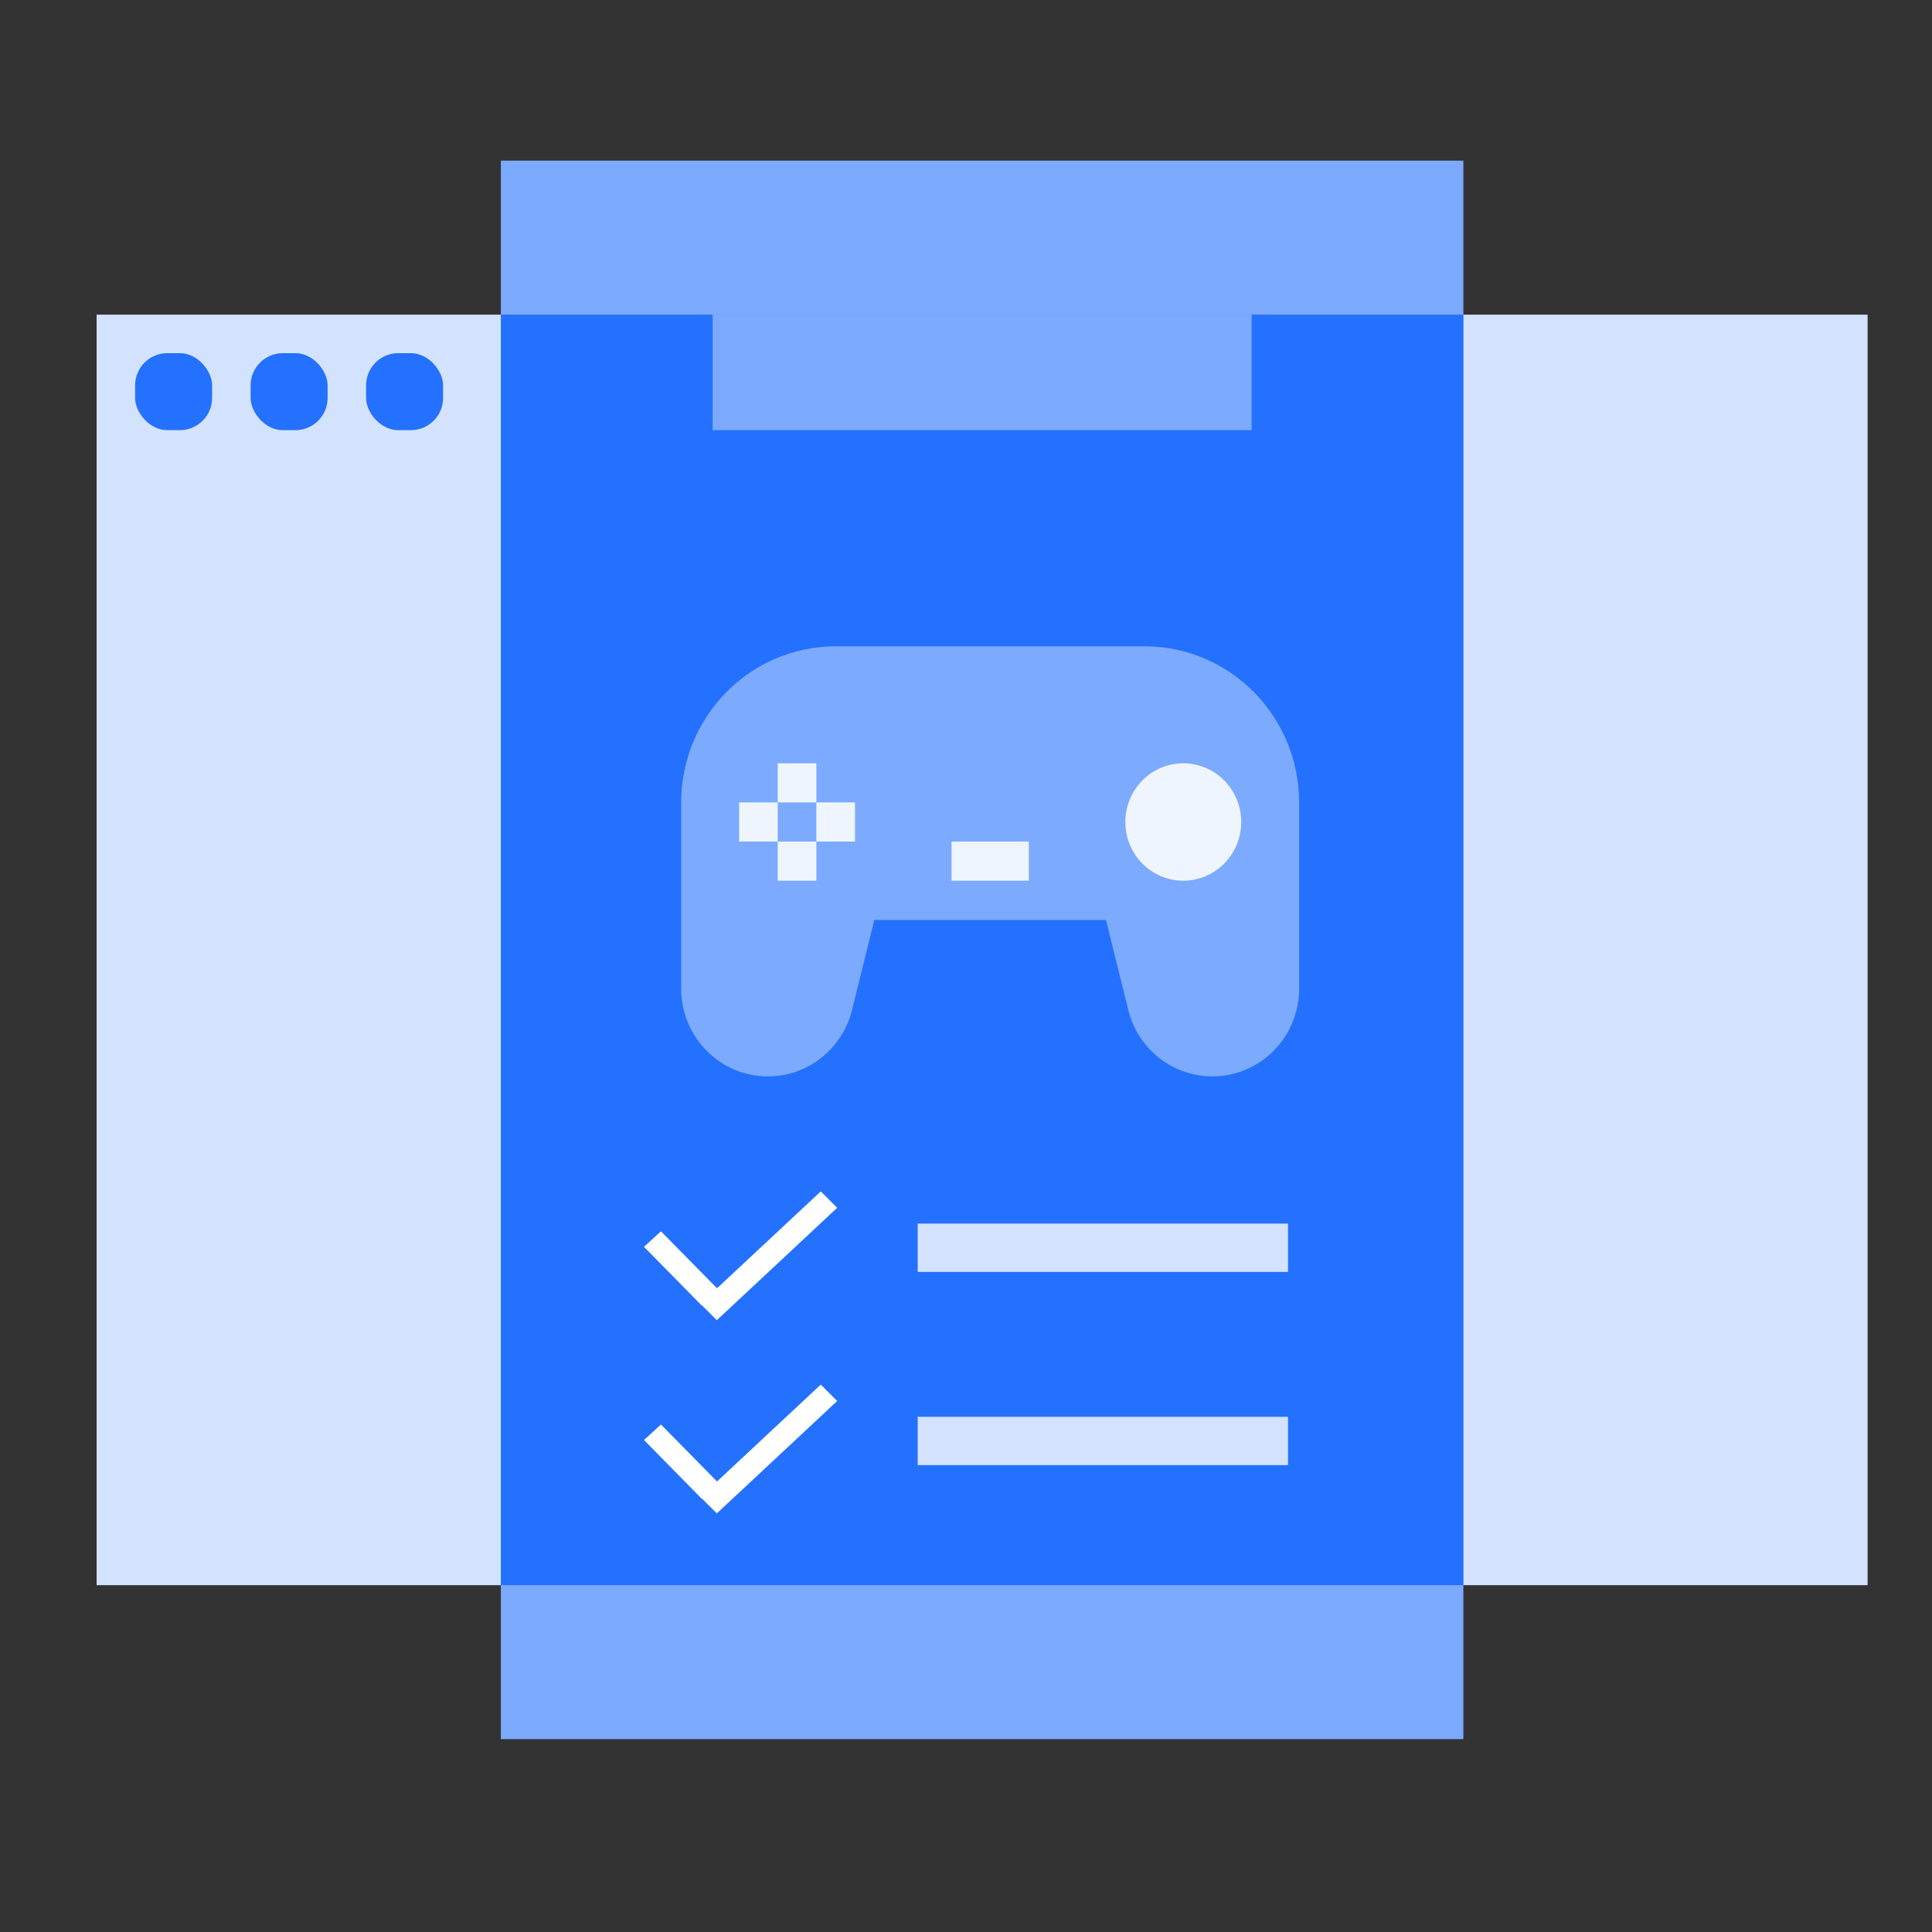
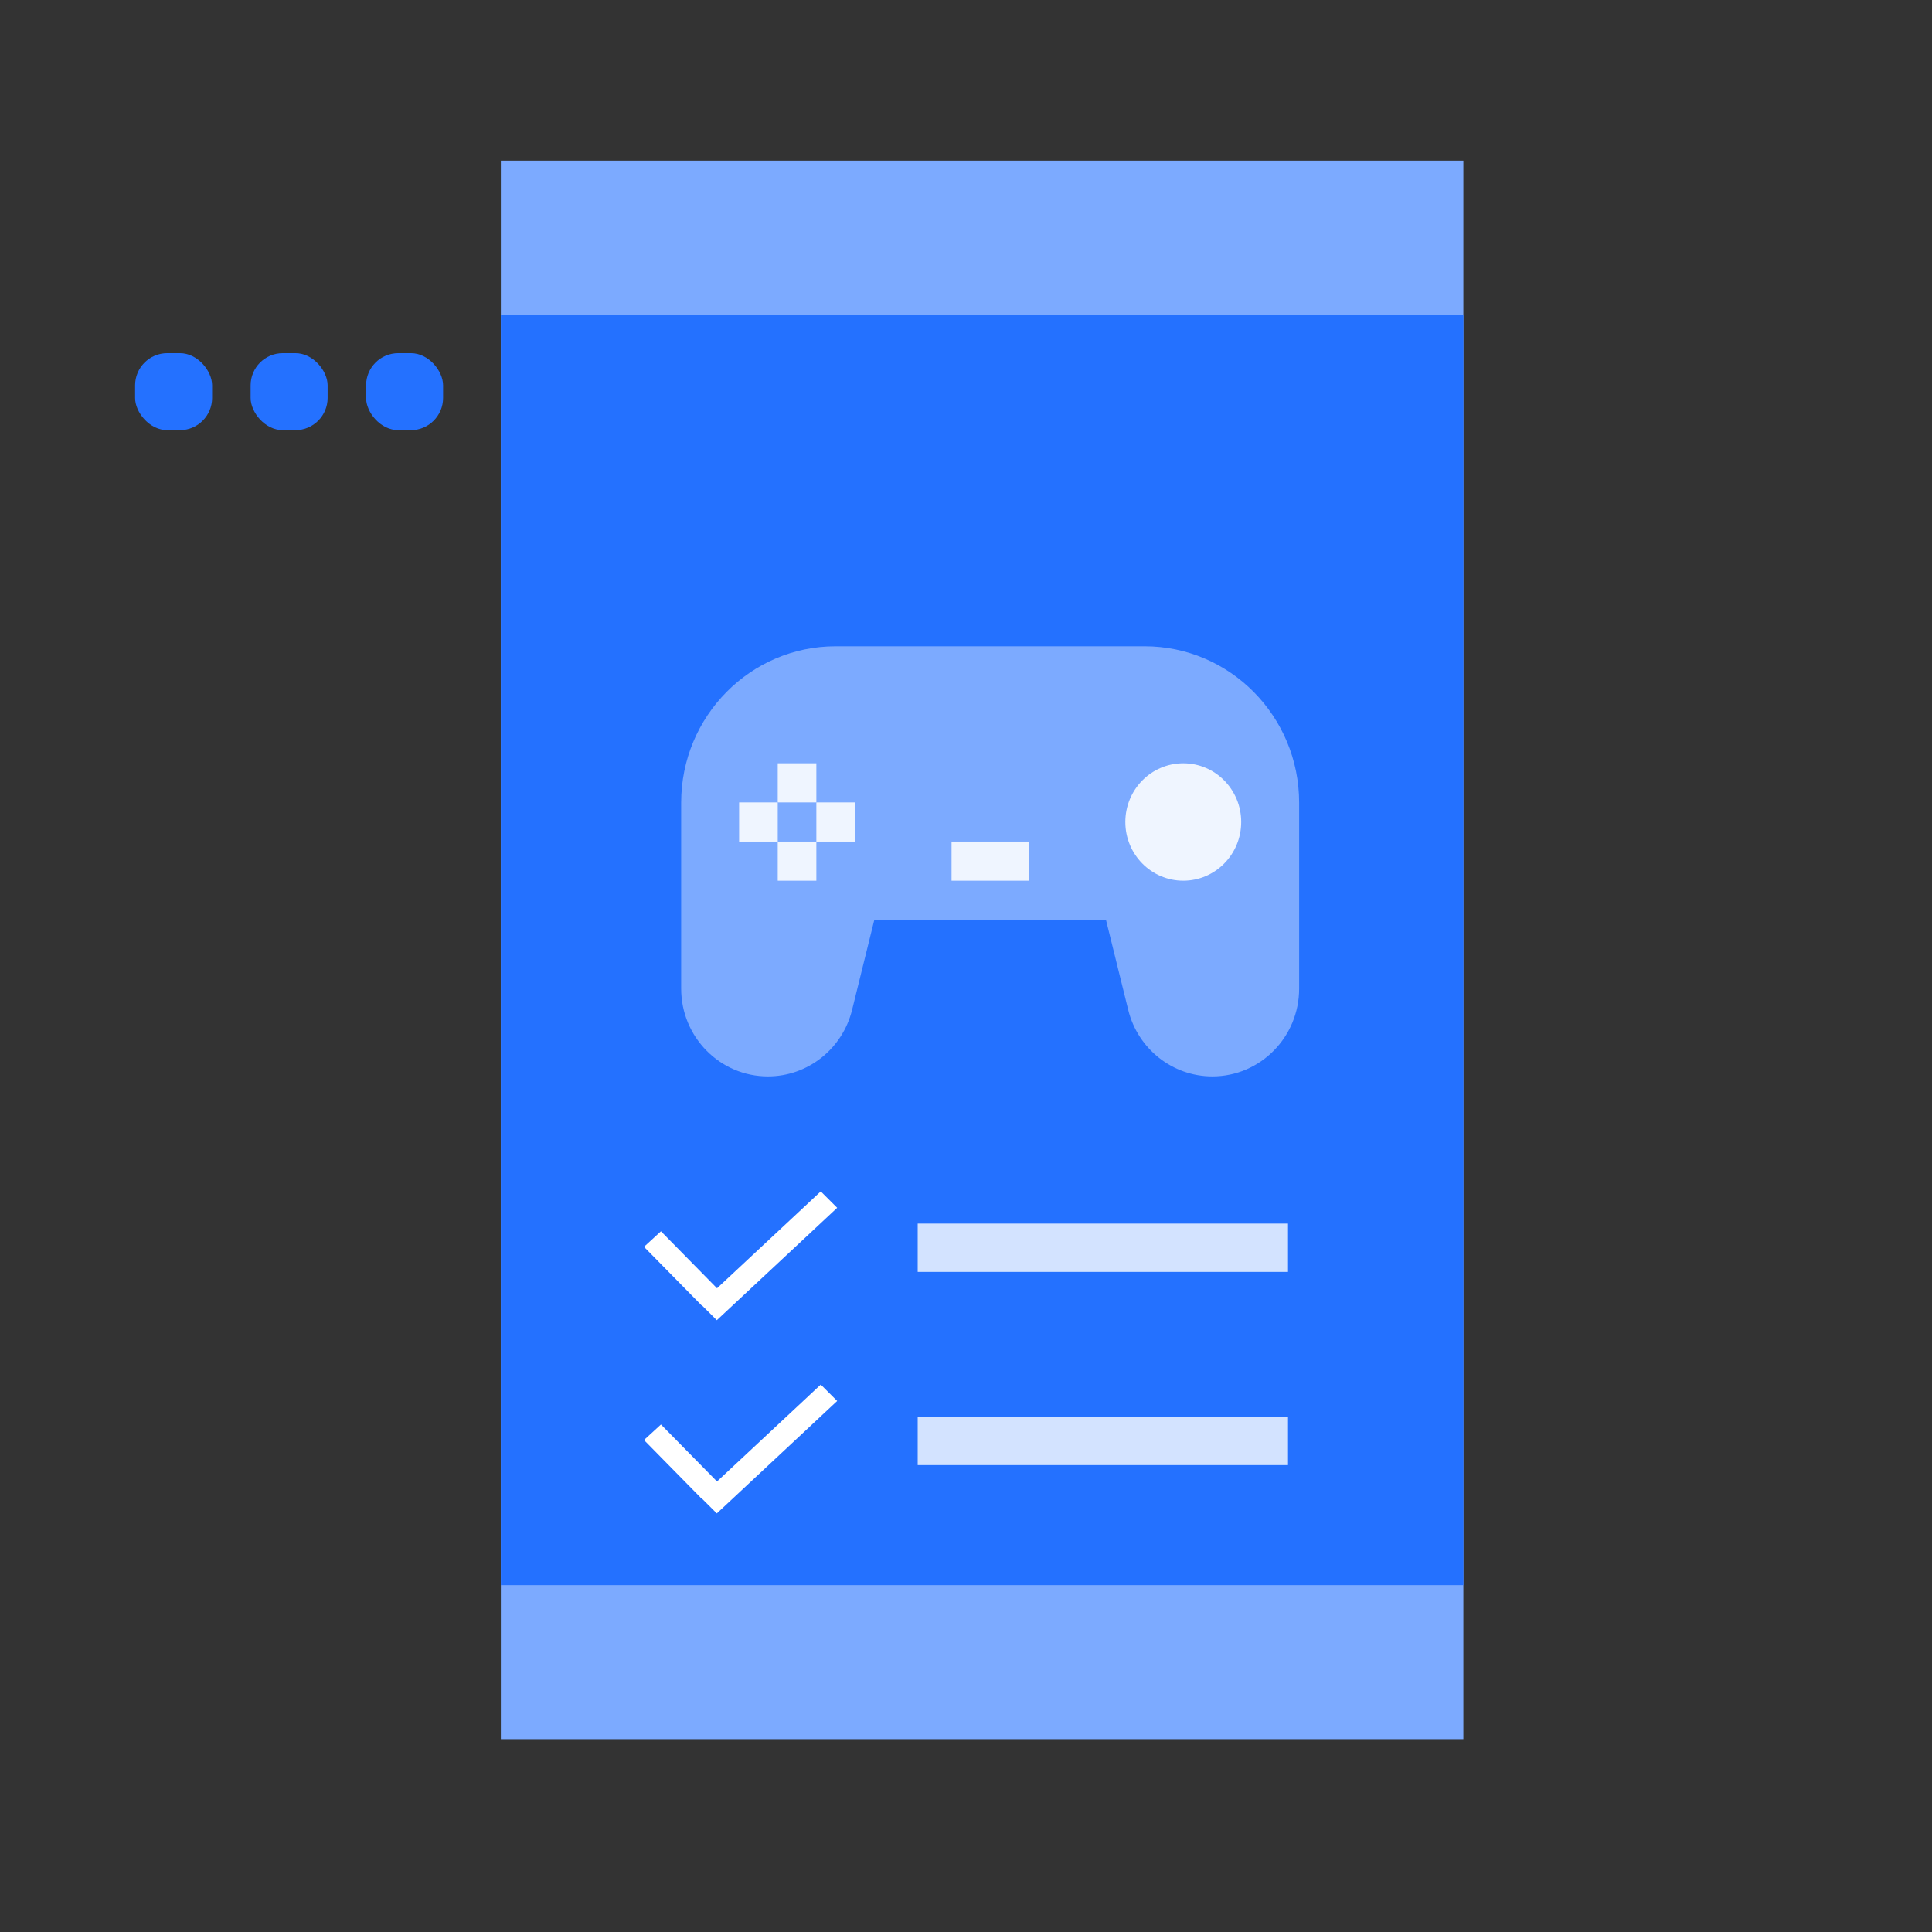
<svg xmlns="http://www.w3.org/2000/svg" width="120" height="120" viewBox="0 0 120 120" fill="none">
  <rect x="0" y="0" width="120" height="120" fill="#333333" stroke="none" />
  <mask id="mask0_1080_12487" style="mask-type:alpha" maskUnits="userSpaceOnUse" x="0" y="0" width="120" height="120">
    <rect width="120" height="120" fill="#D9D9D9" />
  </mask>
  <g mask="url(#mask0_1080_12487)">
-     <rect x="6" y="19.544" width="110" height="78.913" fill="#D3E3FF" />
    <rect x="31.109" y="9.978" width="59.783" height="98.043" fill="#7CAAFF" />
    <rect x="31.109" y="19.543" width="59.783" height="78.913" fill="#2471FF" />
-     <rect x="44.262" y="19.543" width="33.478" height="7.174" fill="#7CAAFF" />
    <rect x="8.391" y="21.935" width="4.783" height="4.783" rx="2" fill="#2471FF" />
    <rect x="15.566" y="21.935" width="4.783" height="4.783" rx="2" fill="#2471FF" />
    <rect x="22.738" y="21.935" width="4.783" height="4.783" rx="2" fill="#2471FF" />
    <rect x="57" y="88" width="23" height="3" fill="#D3E3FF" />
    <rect x="57" y="76" width="23" height="3" fill="#D3E3FF" />
    <path d="M50.979 86L52 87.018L44.523 94L43.502 92.982L50.979 86Z" fill="white" />
    <path d="M40 89.443L41.053 88.478L44.62 92.103L43.567 93.069L40 89.443Z" fill="white" />
    <path d="M50.979 74L52 75.018L44.523 82L43.502 80.982L50.979 74Z" fill="white" />
    <path d="M40 77.443L41.053 76.478L44.62 80.103L43.567 81.069L40 77.443Z" fill="white" />
-     <path d="M42.308 49.857V61.402C42.308 64.415 44.721 66.857 47.697 66.857C50.17 66.857 52.325 65.153 52.925 62.725L54.303 57.143H68.697L70.076 62.725C70.675 65.153 72.831 66.857 75.303 66.857C78.279 66.857 80.692 64.415 80.692 61.402V49.857C80.692 44.492 76.395 40.143 71.096 40.143H51.904C46.605 40.143 42.308 44.492 42.308 49.857Z" fill="#7CAAFF" />
+     <path d="M42.308 49.857V61.402C42.308 64.415 44.721 66.857 47.697 66.857C50.17 66.857 52.325 65.153 52.925 62.725L54.303 57.143H68.697L70.076 62.725C70.675 65.153 72.831 66.857 75.303 66.857C78.279 66.857 80.692 64.415 80.692 61.402V49.857C80.692 44.492 76.395 40.143 71.096 40.143H51.904C46.605 40.143 42.308 44.492 42.308 49.857" fill="#7CAAFF" />
    <path d="M48.307 47.409H50.706V49.84H48.307V47.409Z" fill="#EFF5FF" />
    <path d="M48.307 52.271H50.706V54.702H48.307V52.271Z" fill="#EFF5FF" />
    <path d="M50.706 49.84H53.105V52.271H50.706V49.84Z" fill="#EFF5FF" />
    <path d="M45.908 49.84H48.307V52.271H45.908V49.84Z" fill="#EFF5FF" />
    <path d="M73.495 54.702C75.482 54.702 77.093 53.069 77.093 51.055C77.093 49.041 75.482 47.409 73.495 47.409C71.508 47.409 69.897 49.041 69.897 51.055C69.897 53.069 71.508 54.702 73.495 54.702Z" fill="#EFF5FF" />
    <path d="M59.103 52.271H63.901V54.702H59.103V52.271Z" fill="#EFF5FF" />
  </g>
</svg>